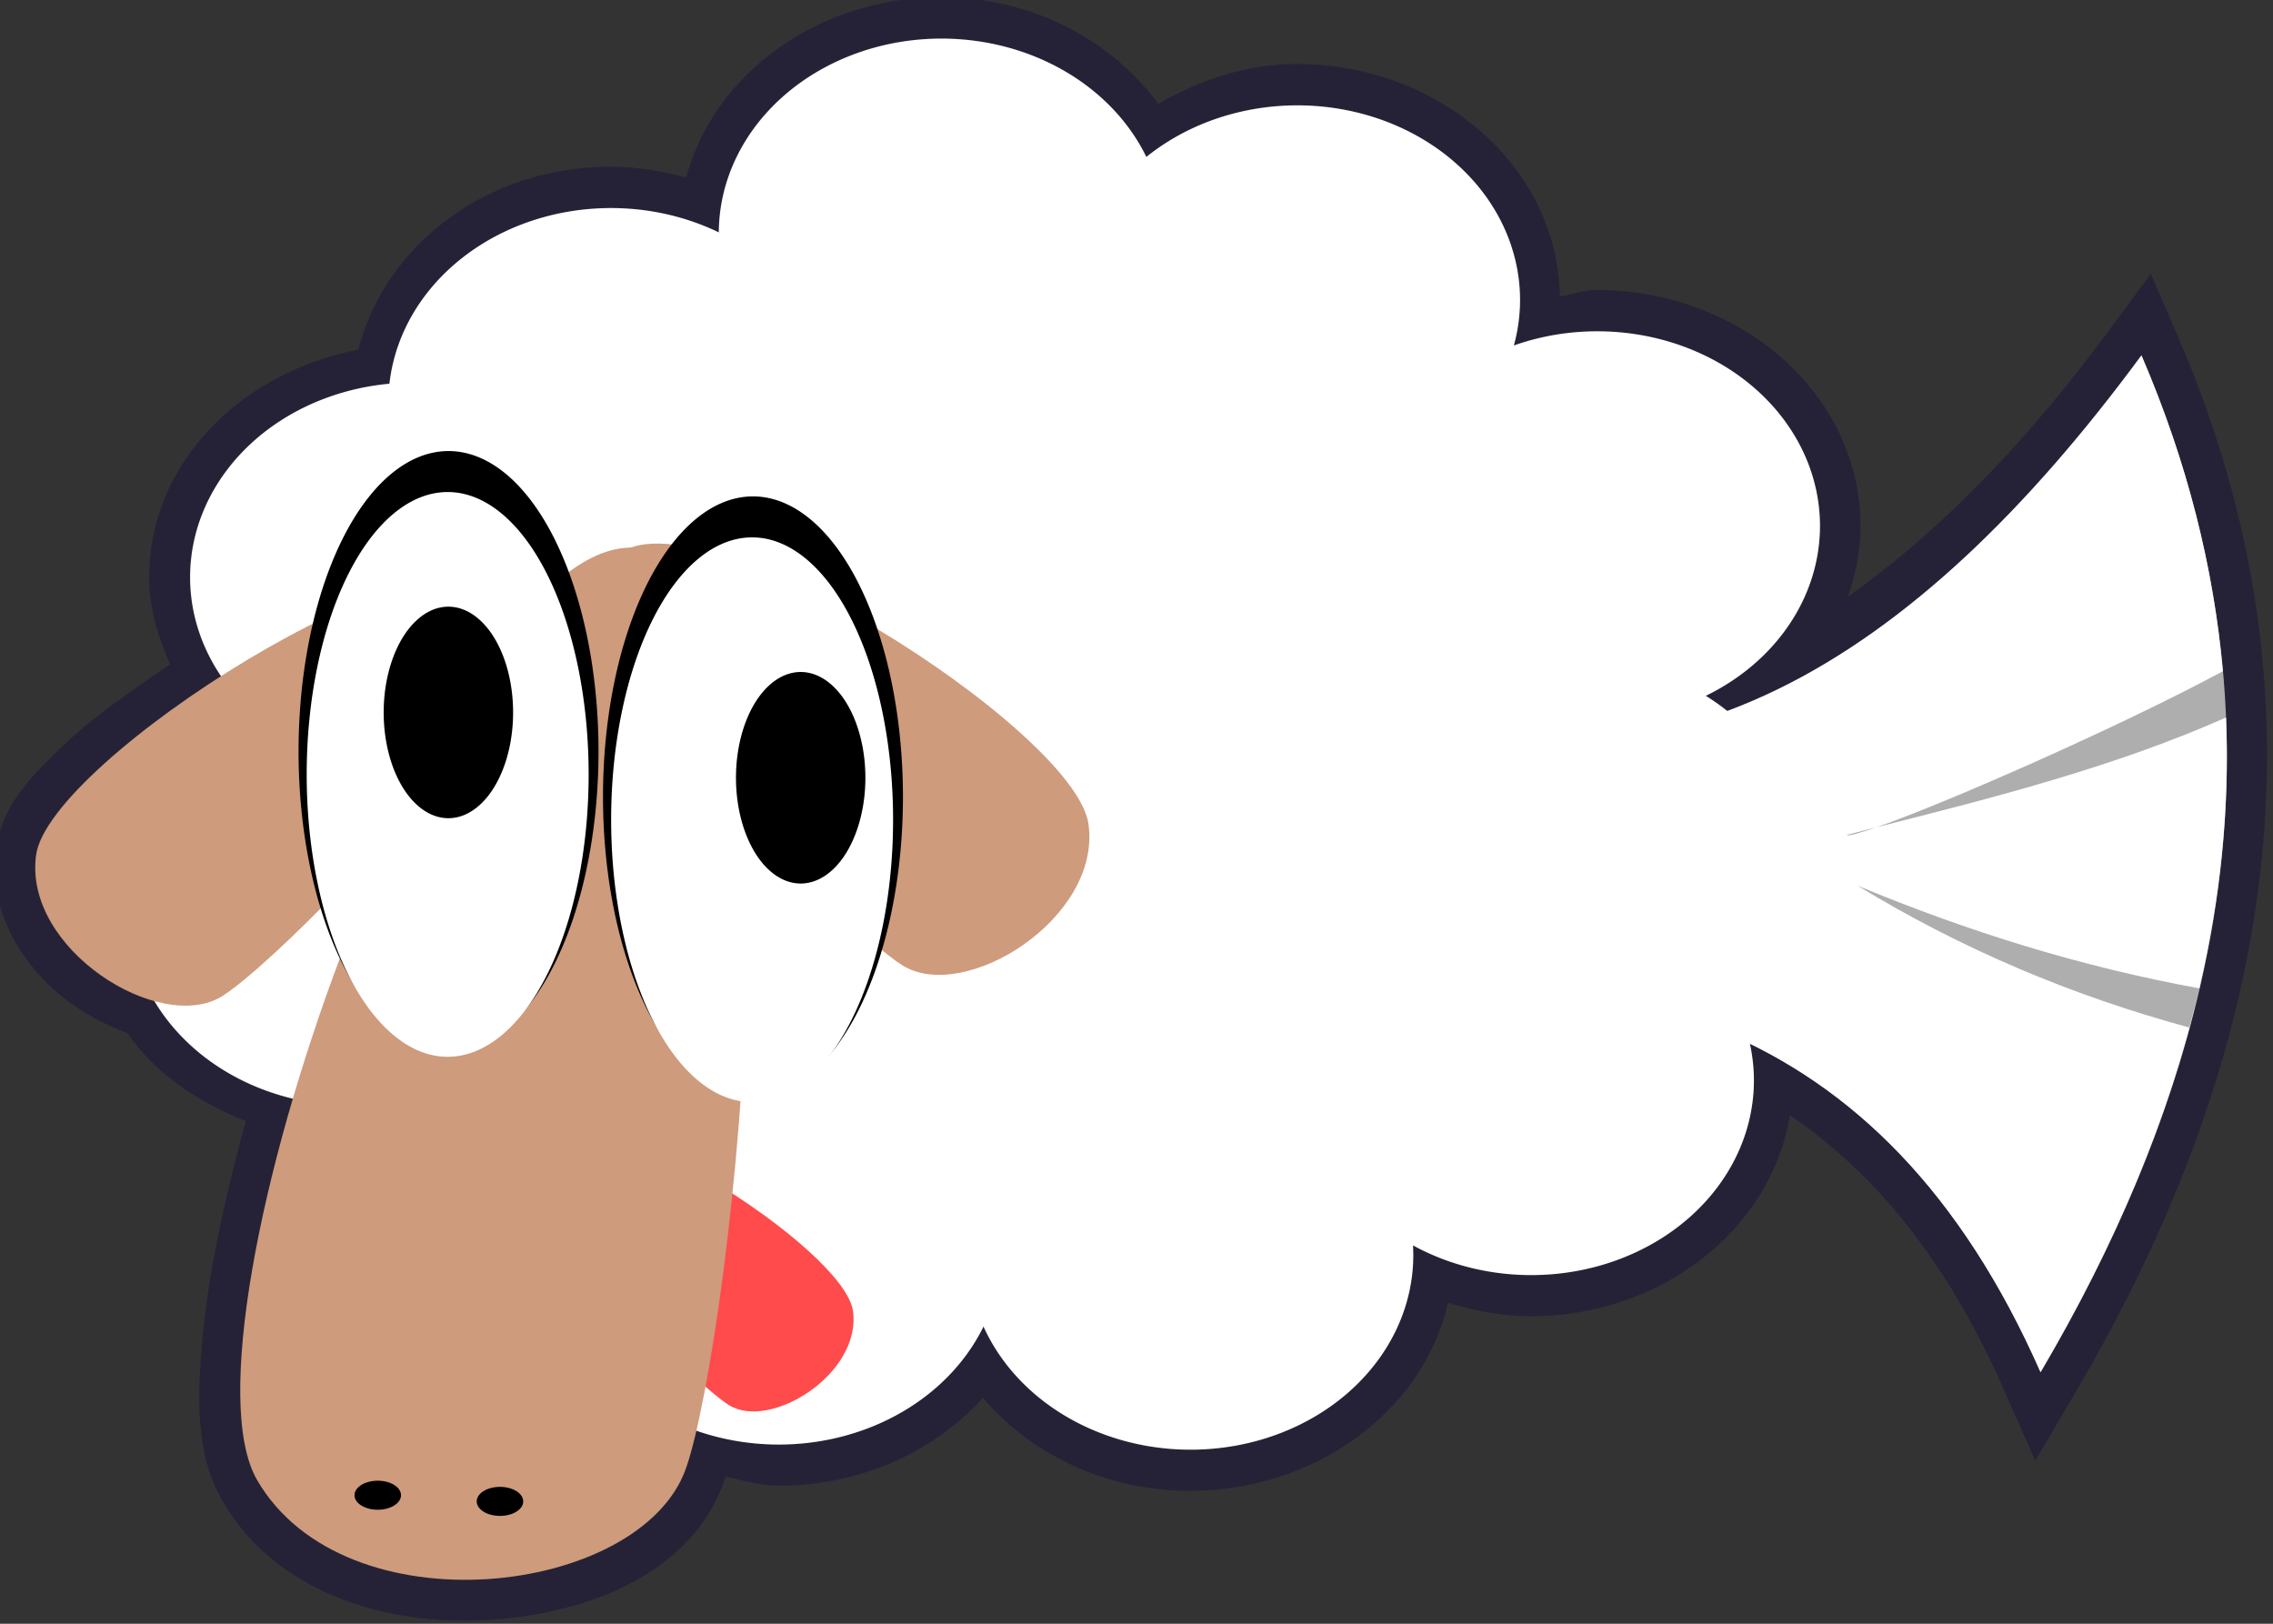
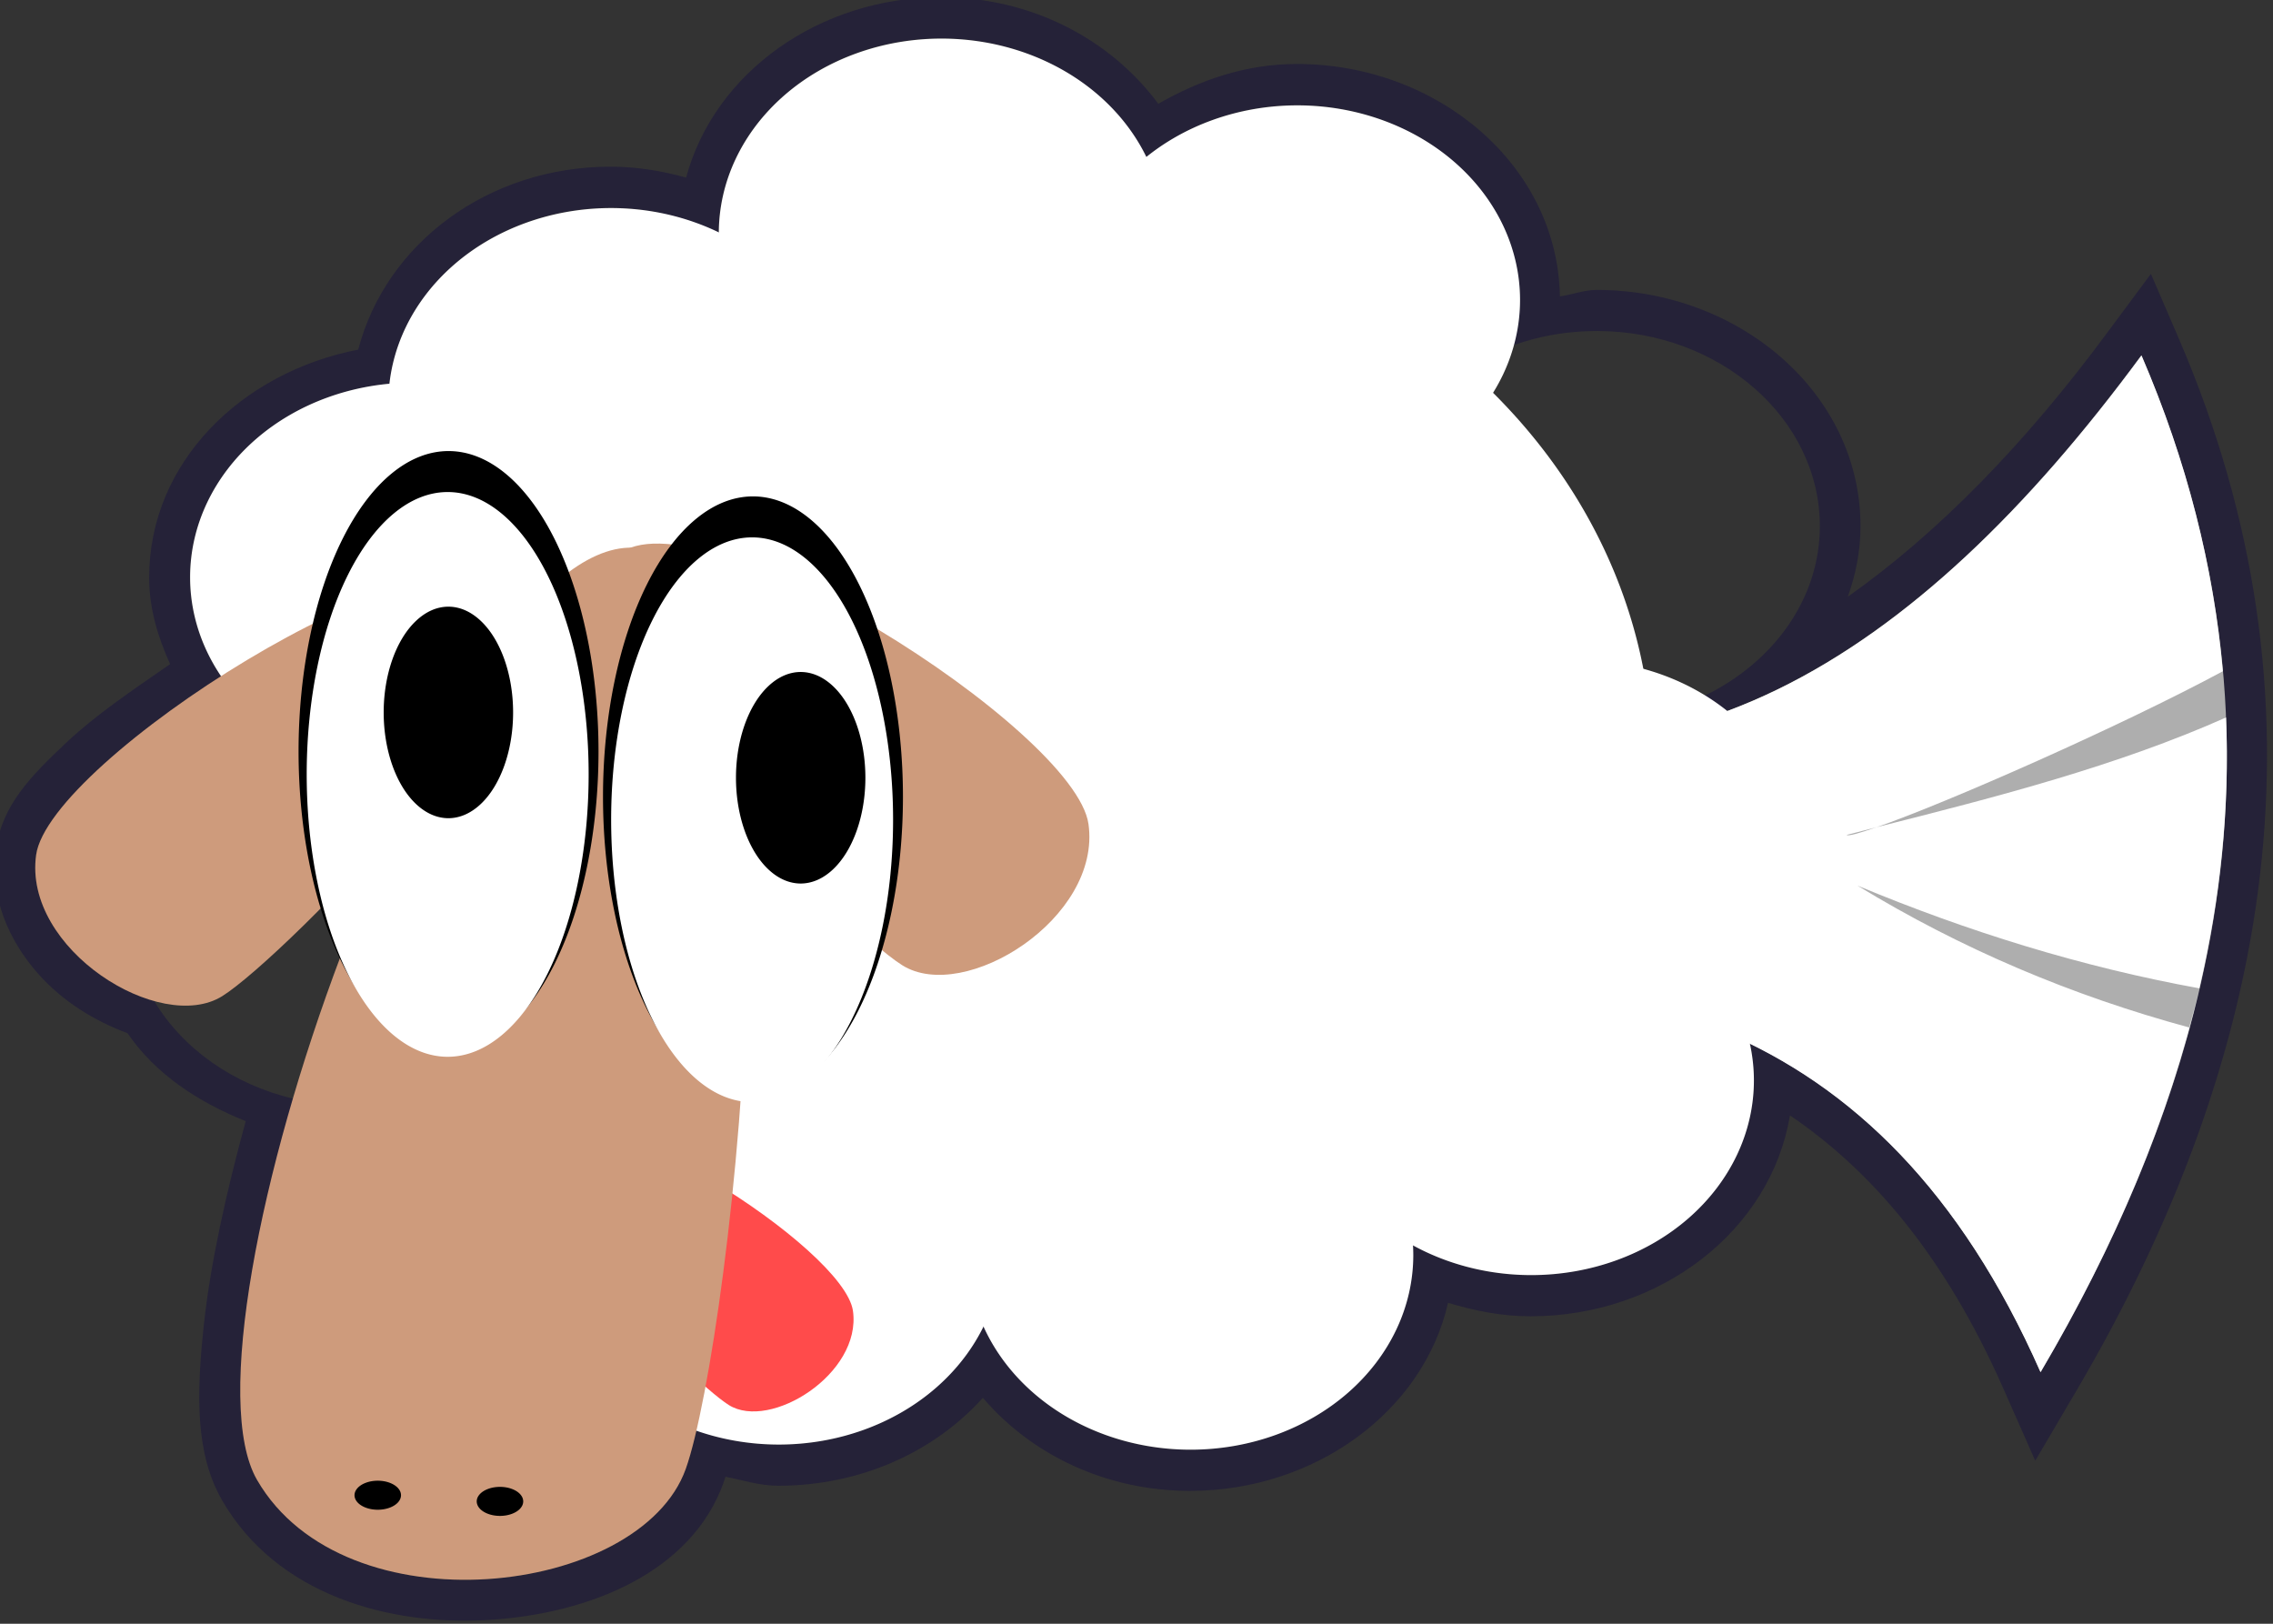
<svg xmlns="http://www.w3.org/2000/svg" xmlns:ns1="http://www.inkscape.org/namespaces/inkscape" id="svg2" viewBox="0 0 112 80" version="1.1" ns1:version="0.91 r13725">
  <rect x="0" y="0" width="112" height="80" fill="#333333" stroke="none" />
  <g id="layer1" transform="translate(-569.23 -629.93)">
    <g id="g4358" style="stroke-width:9.928" transform="matrix(1.002 0 0 1.012 -318.61 -205.38)">
      <path id="path4360" style="block-progression:tb;text-indent:0;color:#000000;text-transform:none;fill:#252238" d="m932.34 492.91c-5.975 0-11.144 3.667-12.531 8.781-1.18-0.323-2.416-0.531-3.719-0.531-6.007 0-11.044 3.73-12.406 8.906-5.728 1.1-10.281 5.478-10.281 11.094 0 1.519 0.43 2.901 1.031 4.219-1.828 1.247-3.681 2.494-5.062 3.781-1.776 1.655-3.195 3.066-3.5 5.219-0.334 2.358 0.655 4.484 2.062 6.062 1.209 1.357 2.774 2.304 4.406 2.906 1.37 1.985 3.458 3.344 5.812 4.281-0.978 3.538-1.742 6.972-2.062 9.938-0.372 3.442-0.409 6.28 0.906 8.531 2.681 4.59 8.199 6.123 13.156 5.812 4.958-0.31 9.929-2.341 11.5-6.688 0.028-0.078 0.066-0.198 0.094-0.281 0.858 0.166 1.671 0.438 2.594 0.438 4.028 0 7.659-1.634 10.062-4.281 2.382 2.767 6.055 4.531 10.188 4.531 6.12 0 11.459-3.842 12.688-9.156 1.288 0.387 2.629 0.656 4.062 0.656 6.353 0 11.805-4.152 12.75-9.781 4.064 2.731 7.641 6.895 10.5 13.312l1.562 3.5 1.969-3.312c9.78-16.428 12.749-33.709 5.094-51.312l-1.375-3.156-2.062 2.75c-4.125 5.543-8.43 9.885-12.844 12.969 0.394-1.086 0.625-2.224 0.625-3.438 0-6.486-5.98-11.5-12.969-11.5-0.64 0-1.197 0.233-1.812 0.312-0.117-6.393-6.018-11.312-12.938-11.312-2.54 0-4.805 0.801-6.812 1.938-2.358-3.147-6.243-5.188-10.688-5.188zm0 2c4.525 0 8.425 2.394 10.094 5.781 1.952-1.559 4.541-2.531 7.406-2.531 6.048 0 10.969 4.268 10.969 9.5 0 0.756-0.119 1.482-0.312 2.188 1.268-0.444 2.642-0.688 4.094-0.688 6.048 0 10.969 4.268 10.969 9.5 0 3.561-2.299 6.632-5.656 8.25 0.373 0.228 0.726 0.484 1.062 0.75 7.355-2.706 14.1-8.838 20.406-17.312 7.394 17.002 4.592 33.44-4.969 49.5-3.661-8.215-8.55-13.218-14.281-16 0.128 0.579 0.188 1.201 0.188 1.812 0 5.232-4.921 9.469-10.969 9.469-2.138 0-4.127-0.552-5.812-1.469 0.01 0.167 0.031 0.331 0.031 0.5 0 5.232-4.921 9.469-10.969 9.469-4.641 0-8.563-2.504-10.156-6.031-1.662 3.4-5.558 5.781-10.094 5.781-1.43 0-2.779-0.256-4.031-0.688-0.18 0.761-0.369 1.425-0.531 1.875-2.245 6.213-16.755 7.907-21.062 0.531-1.675-2.869-0.633-10.431 1.781-18.562-2.972-0.694-5.443-2.439-6.844-4.75-3.019-0.831-6.273-3.876-5.812-7.125 0.299-2.106 4.388-5.707 9.094-8.688-0.971-1.415-1.531-3.048-1.531-4.812 0-4.896 4.306-8.94 9.812-9.438 0.544-4.792 5.193-8.562 10.875-8.562 1.931 0 3.737 0.459 5.312 1.219 0.02-5.218 4.902-9.469 10.938-9.469z" transform="translate(0 332.36)" />
      <g id="g4362" style="stroke-width:9.928">
        <path id="path4364" style="fill:#ffffff" d="m967.32 530.14a31.466 27.224 0 1 1 -62.933 0 31.466 27.224 0 1 1 62.933 0z" transform="translate(0 332.36)" />
        <path id="path4366" style="fill:#ffffff" d="m967.32 530.14a31.466 27.224 0 1 1 -62.933 0 31.466 27.224 0 1 1 62.933 0z" transform="matrix(.348 0 0 .348 635.69 693.52)" />
        <path id="path4368" style="fill:#ffffff" d="m967.32 530.14a31.466 27.224 0 1 1 -62.933 0 31.466 27.224 0 1 1 62.933 0z" transform="matrix(.348 0 0 .348 637.94 682.52)" />
-         <path id="path4370" style="fill:#ffffff" d="m967.32 530.14a31.466 27.224 0 1 1 -62.933 0 31.466 27.224 0 1 1 62.933 0z" transform="matrix(.348 0 0 .348 638.94 666.52)" />
        <path id="path4372" style="fill:#ffffff" d="m967.32 530.14a31.466 27.224 0 1 1 -62.933 0 31.466 27.224 0 1 1 62.933 0z" transform="matrix(.348 0 0 .348 624.19 655.52)" />
        <path id="path4374" style="fill:#ffffff" d="m967.32 530.14a31.466 27.224 0 1 1 -62.933 0 31.466 27.224 0 1 1 62.933 0z" transform="matrix(.348 0 0 .348 606.69 652.27)" />
        <path id="path4376" style="fill:#ffffff" d="m967.32 530.14a31.466 27.224 0 1 1 -62.933 0 31.466 27.224 0 1 1 62.933 0z" transform="matrix(.348 0 0 .348 590.44 660.52)" />
        <path id="path4378" style="fill:#ffffff" d="m967.32 530.14a31.466 27.224 0 1 1 -62.933 0 31.466 27.224 0 1 1 62.933 0z" transform="matrix(.348 0 0 .348 580.69 669.02)" />
-         <path id="path4380" style="fill:#ffffff" d="m967.32 530.14a31.466 27.224 0 1 1 -62.933 0 31.466 27.224 0 1 1 62.933 0z" transform="matrix(.348 0 0 .348 577.69 685.27)" />
        <path id="path4382" style="fill:#ffffff" d="m967.32 530.14a31.466 27.224 0 1 1 -62.933 0 31.466 27.224 0 1 1 62.933 0z" transform="matrix(.348 0 0 .348 587.94 692.27)" />
        <path id="path4384" style="fill:#ffffff" d="m967.32 530.14a31.466 27.224 0 1 1 -62.933 0 31.466 27.224 0 1 1 62.933 0z" transform="matrix(.348 0 0 .348 598.69 701.77)" />
        <path id="path4386" style="fill:#ffffff" d="m967.32 530.14a31.466 27.224 0 1 1 -62.933 0 31.466 27.224 0 1 1 62.933 0z" transform="matrix(.348 0 0 .348 618.94 702.02)" />
      </g>
      <path id="path4388" style="fill-opacity:.604;fill:#ffffff" d="m952.83 859.68c14.914 5.716 27.387-1.987 38.537-16.971 7.394 17.002 4.611 33.438-4.95 49.497-7.866-17.653-21.408-20.407-36.77-18.385z" />
      <path id="path4390" style="fill:#ffffff" d="m991.38 842.71c-11.15 14.984-23.649 22.684-38.562 16.969l-3.156 14.156c15.361-2.022 28.884 0.722 36.75 18.375 3.675-6.173 6.331-12.393 7.812-18.688-0.15 0.637-0.326 1.27-0.5 1.906-5.767-1.549-11.204-3.819-16.312-6.906 5.414 2.229 11.003 3.956 16.812 5 1.026-4.36 1.498-8.76 1.312-13.188-5.325 2.349-11.243 3.862-17.188 5.344-0.817 0.28-1.394 0.45-1.469 0.375 0.491-0.123 0.978-0.253 1.469-0.375 3.401-1.165 12.002-4.913 17.031-7.594-0.461-5.076-1.749-10.2-4-15.375z" />
      <path id="path4392" style="fill:#ce9b7c" d="m897 873.9c3.049-1.888 17.872-16.727 14.001-19.972-3.871-3.246-22.506 8.506-23.156 13.097-0.651 4.591 6.106 8.764 9.155 6.875z" />
      <path id="path4394" style="fill:#ce9b7c" d="m930.44 872.4c-3.049-1.888-17.872-16.727-14.001-19.972 3.871-3.246 22.506 8.506 23.156 13.097 0.651 4.591-6.106 8.764-9.155 6.875z" />
      <path id="path4396" style="fill:#ff4b4b" d="m921.91 893.81c-2.032-1.259-11.914-11.15-9.333-13.314 2.58-2.163 15.003 5.67 15.436 8.731 0.434 3.061-4.071 5.842-6.103 4.583z" />
      <path id="path4398" style="fill:#ce9b7c" d="m919.79 896.92c2.245-6.213 6.697-44.589-2.604-44.852-9.301-0.263-22.786 38.01-18.478 45.386 4.308 7.376 18.837 5.679 21.082-0.534z" />
      <g id="g4400" style="stroke-width:9.928" transform="translate(-7.75,2.75)">
        <path id="path4402" style="fill:#000000" d="m923.25 526.88a7.375 14.625 0 1 1 -14.75 0 7.375 14.625 0 1 1 14.75 0z" transform="translate(0 332.36)" />
        <path id="path4404" style="fill:#ffffff" d="m923.25 526.88a7.375 14.625 0 1 1 -14.75 0 7.375 14.625 0 1 1 14.75 0z" transform="matrix(.94 0 0 .94 54.91 365.09)" />
      </g>
      <g id="g4406" style="stroke-width:9.928" transform="translate(7.221 4.957)">
        <path id="path4408" style="fill:#000000" d="m923.25 526.88a7.375 14.625 0 1 1 -14.75 0 7.375 14.625 0 1 1 14.75 0z" transform="translate(0 332.36)" />
        <path id="path4410" style="fill:#ffffff" d="m923.25 526.88a7.375 14.625 0 1 1 -14.75 0 7.375 14.625 0 1 1 14.75 0z" transform="matrix(.94 0 0 .94 54.91 365.09)" />
      </g>
      <path id="path4412" style="fill:#000000" d="m920.3 524.48a3.182 5.149 0 1 1 -6.364 0 3.182 5.149 0 1 1 6.364 0z" transform="translate(-9 335.61)" />
      <path id="path4414" style="fill:#000000" d="m920.3 524.48a3.182 5.149 0 1 1 -6.364 0 3.182 5.149 0 1 1 6.364 0z" transform="translate(8.324 338.79)" />
      <path id="path4416" style="fill:#000000" d="m920.3 524.48a3.182 5.149 0 1 1 -6.364 0 3.182 5.149 0 1 1 6.364 0z" transform="matrix(0 -.222 .222 0 788.21 1101.8)" />
      <path id="path4418" style="fill:#000000" d="m920.3 524.48a3.182 5.149 0 1 1 -6.364 0 3.182 5.149 0 1 1 6.364 0z" transform="matrix(0 -.222 .222 0 794.22 1102.1)" />
    </g>
  </g>
</svg>